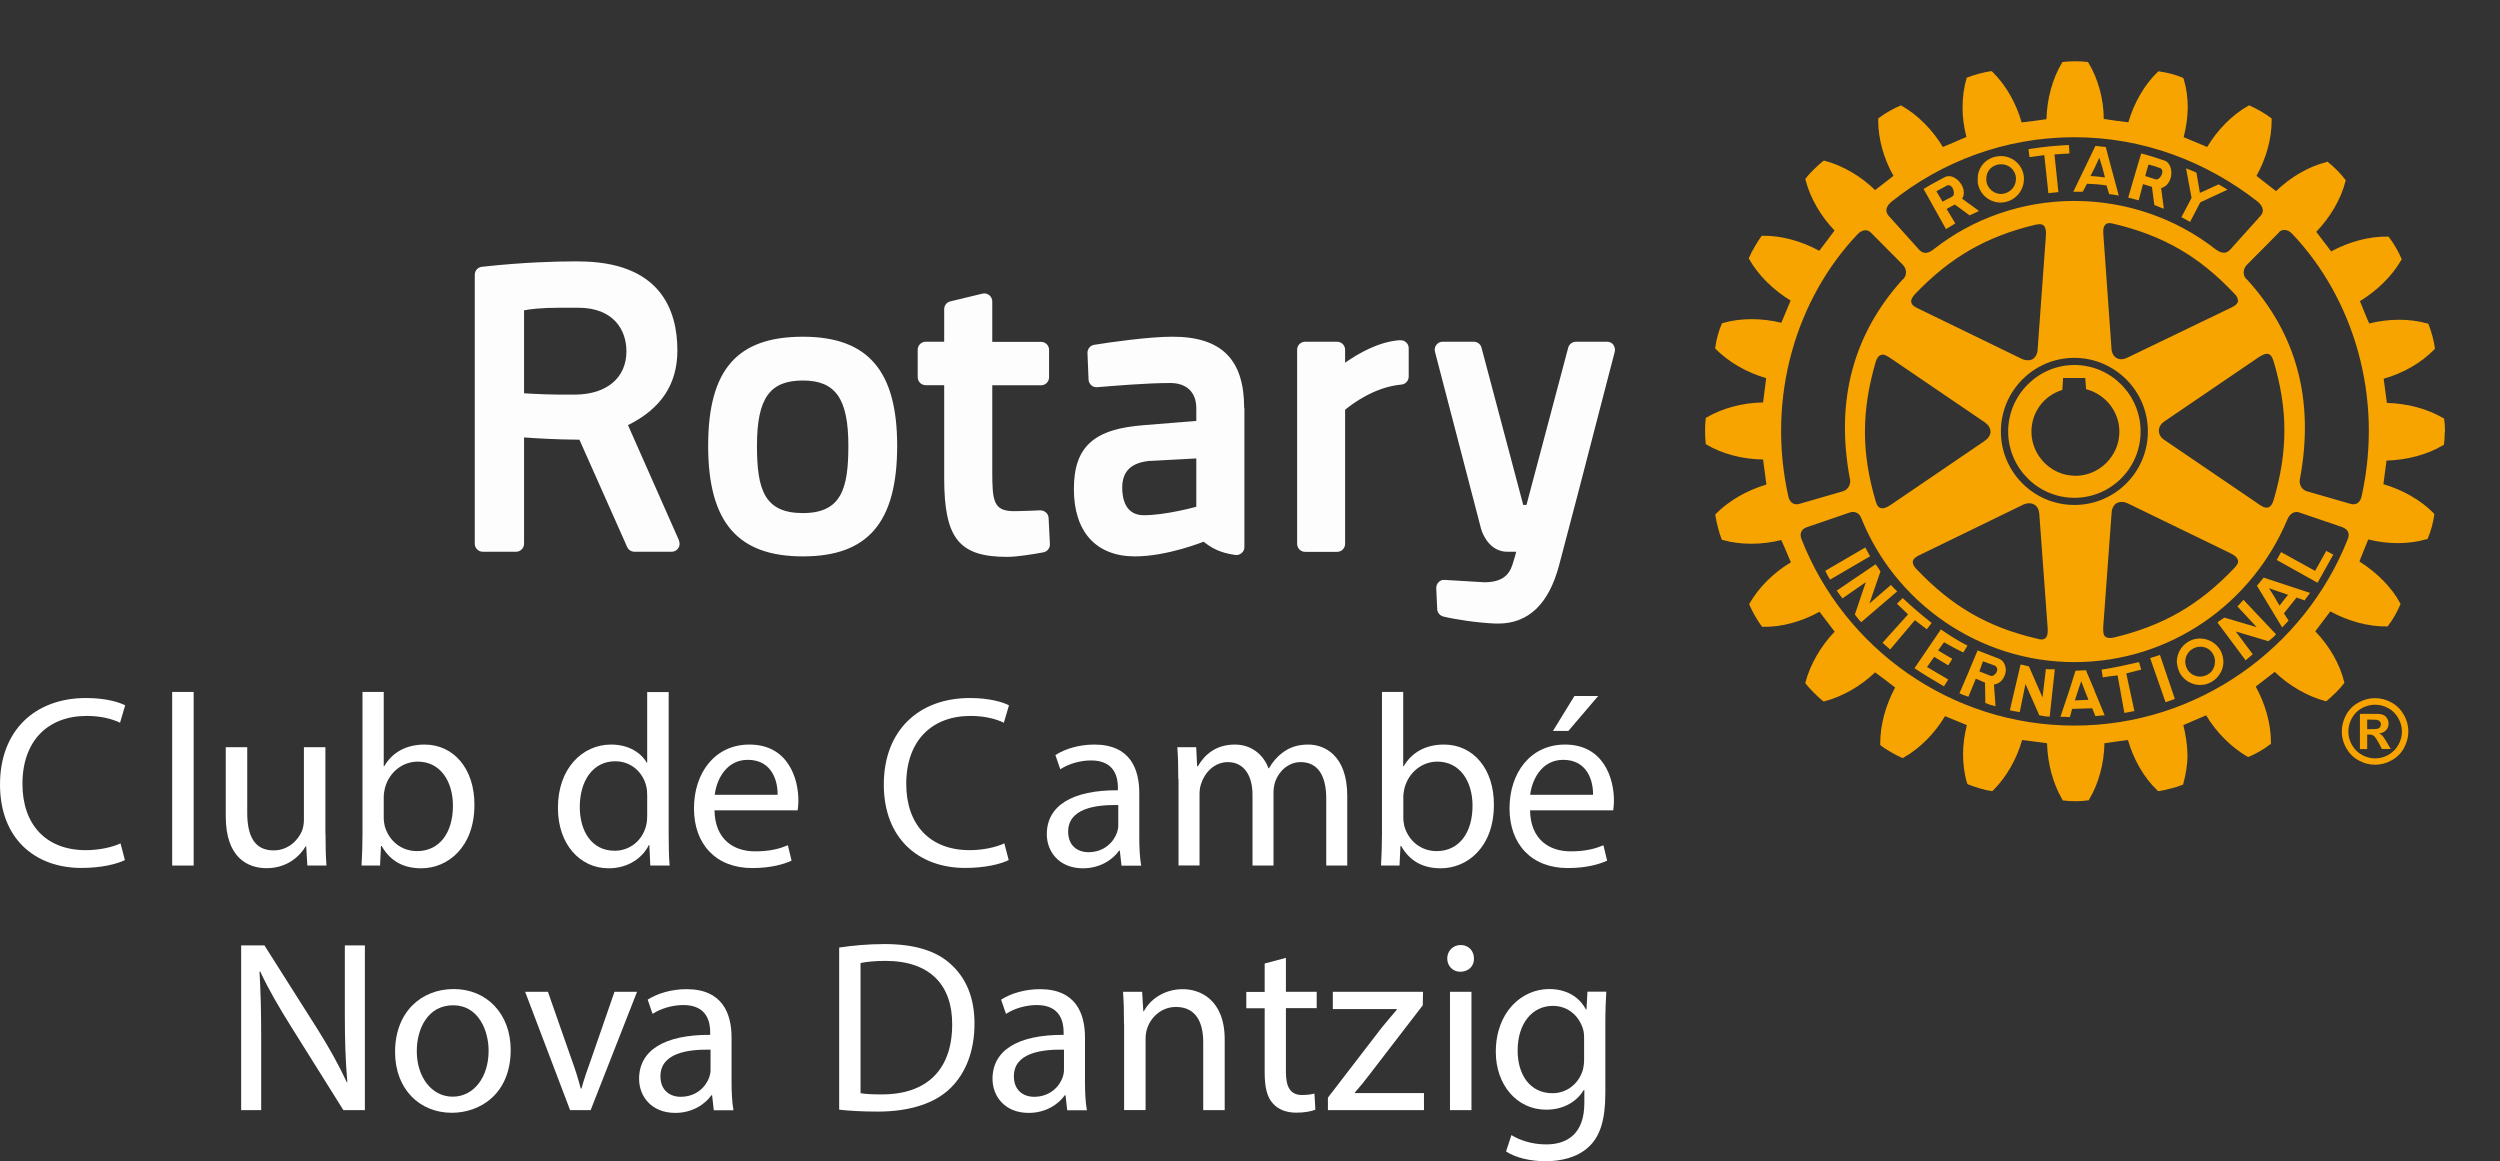
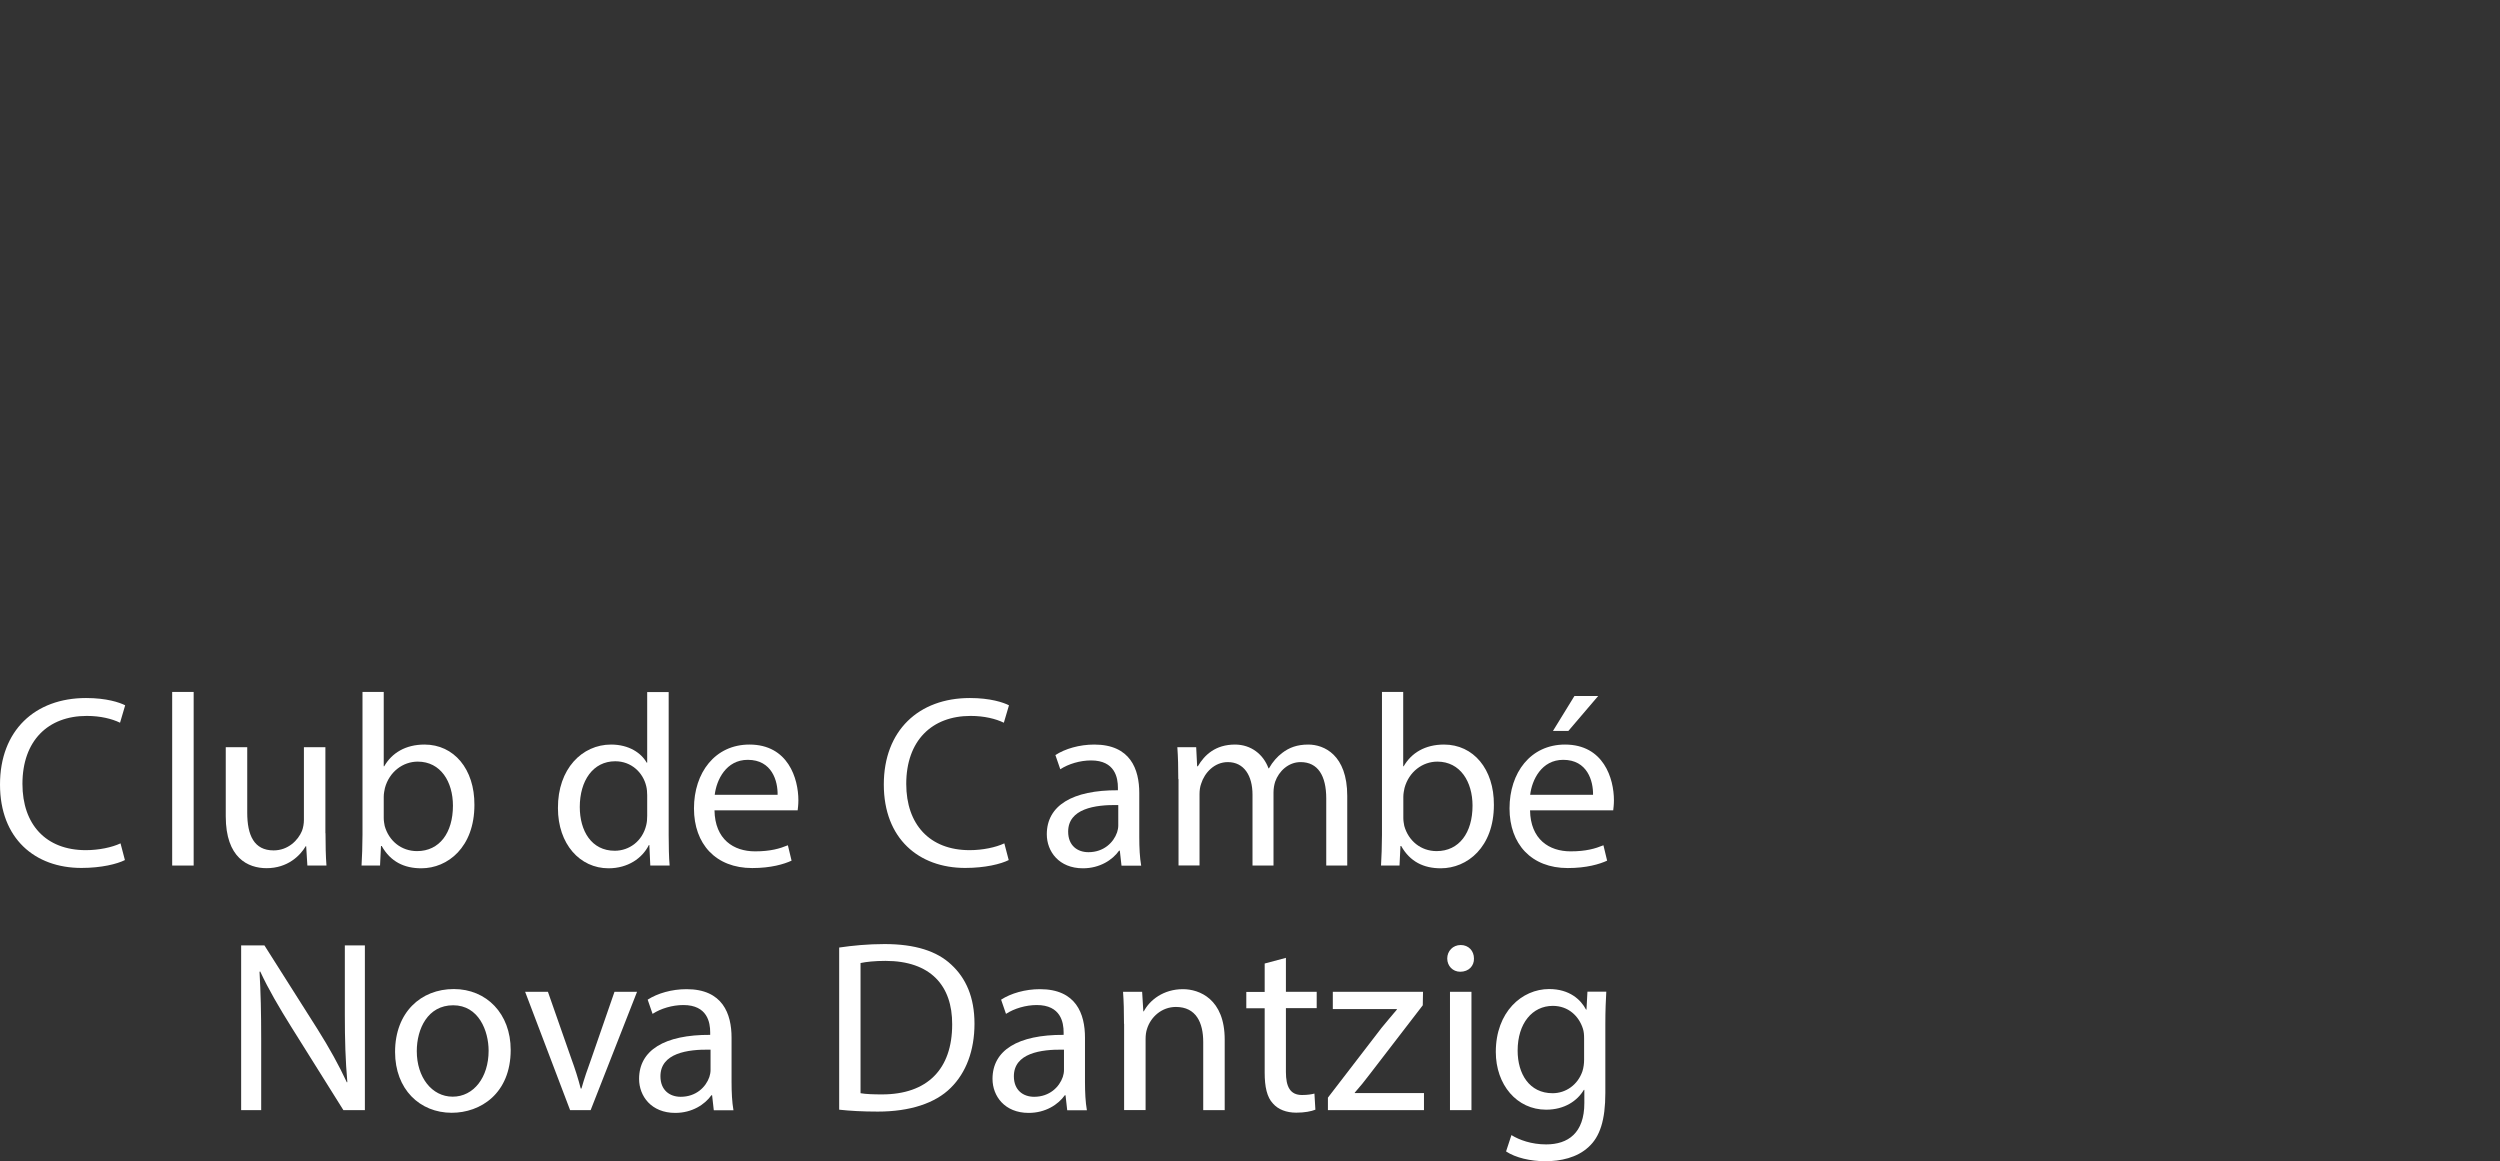
<svg xmlns="http://www.w3.org/2000/svg" id="Camada_2" viewBox="0 0 209.52 97.32">
  <rect x="0" y="0" width="209.52" height="97.32" fill="#333333" stroke="none" />
  <defs>
    <style>.cls-1{fill:#fff;}.cls-2{fill:#fdfdfd;}.cls-3{fill:none;}.cls-4{clip-path:url(#clippath-1);}.cls-5{clip-path:url(#clippath-3);}.cls-6{clip-path:url(#clippath-2);}.cls-7{fill:#f7a400;}.cls-8{clip-path:url(#clippath);}</style>
    <clipPath id="clippath">
      <rect class="cls-3" x="37.18" width="172.35" height="70.25" />
    </clipPath>
    <clipPath id="clippath-1">
      <rect class="cls-3" x="37.18" y="1.25" width="170.6" height="69.79" />
    </clipPath>
    <clipPath id="clippath-2">
      <rect class="cls-3" x="37.18" y="1.25" width="170.6" height="69.79" />
    </clipPath>
    <clipPath id="clippath-3">
-       <rect class="cls-3" x="37.18" y="1.25" width="170.6" height="69.79" />
-     </clipPath>
+       </clipPath>
  </defs>
  <g id="Camada_1-2">
    <path class="cls-1" d="M10.47,72.08c-.66.33-1.97.66-3.65.66-3.89,0-6.82-2.46-6.82-6.99s2.93-7.25,7.21-7.25c1.72,0,2.81.37,3.28.61l-.43,1.46c-.68-.33-1.64-.57-2.79-.57-3.24,0-5.39,2.07-5.39,5.7,0,3.38,1.95,5.55,5.31,5.55,1.09,0,2.19-.23,2.91-.57l.37,1.41Z" />
    <path class="cls-1" d="M14.43,57.99h1.8v14.55h-1.8v-14.55Z" />
-     <path class="cls-1" d="M27.28,69.83c0,1.02.02,1.93.08,2.71h-1.6l-.1-1.62h-.04c-.47.8-1.52,1.84-3.28,1.84-1.56,0-3.42-.86-3.42-4.34v-5.8h1.8v5.49c0,1.89.57,3.16,2.21,3.16,1.21,0,2.05-.84,2.38-1.64.1-.27.16-.59.16-.92v-6.09h1.8v7.21Z" />
+     <path class="cls-1" d="M27.28,69.83c0,1.02.02,1.93.08,2.71h-1.6l-.1-1.62h-.04c-.47.8-1.52,1.84-3.28,1.84-1.56,0-3.42-.86-3.42-4.34v-5.8h1.8v5.49c0,1.89.57,3.16,2.21,3.16,1.21,0,2.05-.84,2.38-1.64.1-.27.16-.59.16-.92v-6.09h1.8v7.21" />
    <path class="cls-1" d="M30.3,72.54c.04-.68.08-1.68.08-2.56v-11.99h1.78v6.23h.04c.64-1.11,1.78-1.82,3.38-1.82,2.46,0,4.2,2.05,4.18,5.06,0,3.54-2.23,5.31-4.45,5.31-1.43,0-2.58-.55-3.32-1.87h-.06l-.08,1.64h-1.56ZM32.16,68.56c0,.23.04.45.08.66.35,1.25,1.39,2.11,2.71,2.11,1.89,0,3.01-1.54,3.01-3.81,0-1.99-1.02-3.69-2.95-3.69-1.23,0-2.38.84-2.75,2.21-.04.21-.1.45-.1.74v1.78Z" />
    <path class="cls-1" d="M56.04,57.99v11.99c0,.88.02,1.89.08,2.56h-1.62l-.08-1.72h-.04c-.55,1.11-1.76,1.95-3.38,1.95-2.4,0-4.24-2.03-4.24-5.04-.02-3.3,2.03-5.33,4.45-5.33,1.52,0,2.54.72,2.99,1.52h.04v-5.92h1.8ZM54.24,66.65c0-.22-.02-.53-.08-.76-.27-1.15-1.25-2.09-2.6-2.09-1.87,0-2.97,1.64-2.97,3.83,0,2.01.98,3.67,2.93,3.67,1.21,0,2.32-.8,2.64-2.15.06-.25.08-.49.08-.78v-1.72Z" />
    <path class="cls-1" d="M59.88,67.91c.04,2.44,1.6,3.44,3.4,3.44,1.29,0,2.07-.23,2.75-.51l.31,1.29c-.63.29-1.72.62-3.3.62-3.05,0-4.88-2.01-4.88-5s1.76-5.35,4.65-5.35c3.24,0,4.1,2.85,4.1,4.67,0,.37-.04.66-.06.84h-6.97ZM65.17,66.61c.02-1.15-.47-2.93-2.5-2.93-1.82,0-2.62,1.68-2.77,2.93h5.27Z" />
    <path class="cls-1" d="M84.54,72.08c-.66.33-1.97.66-3.65.66-3.89,0-6.82-2.46-6.82-6.99s2.93-7.25,7.21-7.25c1.72,0,2.81.37,3.28.61l-.43,1.46c-.68-.33-1.64-.57-2.79-.57-3.24,0-5.39,2.07-5.39,5.7,0,3.38,1.95,5.55,5.31,5.55,1.09,0,2.19-.23,2.91-.57l.37,1.41Z" />
    <path class="cls-1" d="M93.99,72.54l-.14-1.25h-.06c-.55.78-1.62,1.48-3.03,1.48-2.01,0-3.03-1.41-3.03-2.85,0-2.4,2.13-3.71,5.96-3.69v-.21c0-.82-.23-2.29-2.25-2.29-.92,0-1.89.29-2.58.74l-.41-1.19c.82-.53,2.01-.88,3.26-.88,3.03,0,3.77,2.07,3.77,4.06v3.71c0,.86.04,1.7.16,2.38h-1.64ZM93.72,67.47c-1.97-.04-4.2.31-4.2,2.23,0,1.17.78,1.72,1.7,1.72,1.29,0,2.11-.82,2.4-1.66.06-.18.1-.39.1-.57v-1.72Z" />
    <path class="cls-1" d="M98.75,65.3c0-1.03-.02-1.87-.08-2.68h1.58l.08,1.6h.06c.55-.94,1.47-1.82,3.11-1.82,1.35,0,2.38.82,2.81,1.99h.04c.31-.55.7-.98,1.11-1.29.59-.45,1.25-.7,2.19-.7,1.31,0,3.26.86,3.26,4.3v5.84h-1.76v-5.62c0-1.91-.7-3.05-2.15-3.05-1.02,0-1.82.76-2.13,1.64-.08.25-.14.57-.14.9v6.13h-1.76v-5.94c0-1.58-.7-2.73-2.07-2.73-1.13,0-1.95.9-2.23,1.8-.1.27-.14.57-.14.88v5.98h-1.76v-7.23Z" />
    <path class="cls-1" d="M115.74,72.54c.04-.68.08-1.68.08-2.56v-11.99h1.78v6.23h.04c.64-1.11,1.78-1.82,3.38-1.82,2.46,0,4.2,2.05,4.18,5.06,0,3.54-2.23,5.31-4.45,5.31-1.43,0-2.58-.55-3.32-1.87h-.06l-.08,1.64h-1.56ZM117.61,68.56c0,.23.04.45.08.66.35,1.25,1.39,2.11,2.71,2.11,1.89,0,3.01-1.54,3.01-3.81,0-1.99-1.02-3.69-2.95-3.69-1.23,0-2.38.84-2.75,2.21-.04.21-.1.45-.1.74v1.78Z" />
    <path class="cls-1" d="M128.23,67.91c.04,2.44,1.6,3.44,3.4,3.44,1.29,0,2.07-.23,2.75-.51l.31,1.29c-.63.29-1.72.62-3.3.62-3.05,0-4.88-2.01-4.88-5s1.76-5.35,4.65-5.35c3.24,0,4.1,2.85,4.1,4.67,0,.37-.04.66-.06.84h-6.97ZM133.51,66.61c.02-1.15-.47-2.93-2.5-2.93-1.82,0-2.62,1.68-2.77,2.93h5.27ZM133.94,58.33l-2.5,2.93h-1.29l1.8-2.93h1.99Z" />
    <path class="cls-1" d="M20.21,93.04v-13.81h1.95l4.43,6.99c1.02,1.62,1.82,3.07,2.48,4.49l.04-.02c-.16-1.84-.21-3.53-.21-5.68v-5.78h1.68v13.81h-1.8l-4.39-7.01c-.96-1.54-1.89-3.11-2.58-4.61l-.06.02c.1,1.74.14,3.4.14,5.7v5.9h-1.68Z" />
    <path class="cls-1" d="M42.8,87.99c0,3.67-2.54,5.27-4.94,5.27-2.68,0-4.75-1.97-4.75-5.1,0-3.32,2.17-5.27,4.92-5.27s4.77,2.07,4.77,5.1ZM34.93,88.1c0,2.17,1.25,3.81,3.01,3.81s3.01-1.62,3.01-3.85c0-1.68-.84-3.81-2.97-3.81s-3.05,1.97-3.05,3.85Z" />
    <path class="cls-1" d="M45.92,83.12l1.95,5.57c.33.9.59,1.72.8,2.54h.06c.23-.82.51-1.64.84-2.54l1.93-5.57h1.89l-3.89,9.92h-1.72l-3.77-9.92h1.93Z" />
    <path class="cls-1" d="M59.82,93.04l-.14-1.25h-.06c-.55.78-1.62,1.48-3.03,1.48-2.01,0-3.03-1.41-3.03-2.85,0-2.4,2.13-3.71,5.96-3.69v-.21c0-.82-.23-2.29-2.25-2.29-.92,0-1.89.29-2.58.74l-.41-1.19c.82-.53,2.01-.88,3.26-.88,3.03,0,3.77,2.07,3.77,4.06v3.71c0,.86.04,1.7.16,2.38h-1.64ZM59.55,87.97c-1.97-.04-4.2.31-4.2,2.23,0,1.17.78,1.72,1.7,1.72,1.29,0,2.11-.82,2.4-1.66.06-.18.1-.39.1-.57v-1.72Z" />
    <path class="cls-1" d="M70.34,79.41c1.09-.16,2.38-.29,3.79-.29,2.56,0,4.39.59,5.59,1.72,1.23,1.13,1.95,2.73,1.95,4.96s-.7,4.1-1.99,5.37c-1.29,1.29-3.42,1.99-6.11,1.99-1.27,0-2.34-.06-3.24-.16v-13.59ZM72.12,91.62c.45.08,1.11.1,1.8.1,3.81,0,5.88-2.13,5.88-5.86.02-3.26-1.82-5.33-5.59-5.33-.92,0-1.62.08-2.09.18v10.9Z" />
    <path class="cls-1" d="M89.44,93.04l-.14-1.25h-.06c-.55.78-1.62,1.48-3.03,1.48-2.01,0-3.03-1.41-3.03-2.85,0-2.4,2.13-3.71,5.96-3.69v-.21c0-.82-.23-2.29-2.25-2.29-.92,0-1.89.29-2.58.74l-.41-1.19c.82-.53,2.01-.88,3.26-.88,3.03,0,3.77,2.07,3.77,4.06v3.71c0,.86.04,1.7.16,2.38h-1.64ZM89.17,87.97c-1.97-.04-4.2.31-4.2,2.23,0,1.17.78,1.72,1.7,1.72,1.29,0,2.11-.82,2.4-1.66.06-.18.1-.39.1-.57v-1.72Z" />
    <path class="cls-1" d="M94.2,85.8c0-1.03-.02-1.87-.08-2.68h1.6l.1,1.64h.04c.49-.94,1.64-1.86,3.28-1.86,1.37,0,3.5.82,3.5,4.22v5.92h-1.8v-5.72c0-1.6-.59-2.93-2.29-2.93-1.19,0-2.11.84-2.42,1.84-.08.23-.12.53-.12.84v5.96h-1.8v-7.23Z" />
    <path class="cls-1" d="M107.77,80.27v2.85h2.58v1.37h-2.58v5.35c0,1.23.35,1.93,1.35,1.93.47,0,.82-.06,1.04-.12l.08,1.35c-.35.14-.9.25-1.6.25-.84,0-1.52-.27-1.95-.76-.51-.53-.7-1.41-.7-2.58v-5.41h-1.54v-1.37h1.54v-2.38l1.76-.47Z" />
    <path class="cls-1" d="M111.29,91.99l4.49-5.84c.43-.53.84-1,1.29-1.54v-.04h-5.37v-1.45h7.56l-.02,1.13-4.43,5.76c-.41.55-.82,1.05-1.27,1.56v.04h5.8v1.43h-8.05v-1.04Z" />
    <path class="cls-1" d="M123.53,80.33c.02.61-.43,1.11-1.15,1.11-.63,0-1.09-.49-1.09-1.11s.47-1.13,1.13-1.13,1.11.49,1.11,1.13ZM121.52,93.04v-9.92h1.8v9.92h-1.8Z" />
    <path class="cls-1" d="M134.62,83.12c-.04.72-.08,1.52-.08,2.72v5.76c0,2.27-.45,3.67-1.41,4.53-.96.9-2.36,1.19-3.61,1.19s-2.5-.29-3.3-.82l.45-1.37c.66.41,1.68.78,2.91.78,1.84,0,3.2-.96,3.2-3.46v-1.11h-.04c-.55.92-1.62,1.66-3.16,1.66-2.46,0-4.22-2.09-4.22-4.84,0-3.36,2.19-5.27,4.47-5.27,1.72,0,2.66.9,3.09,1.72h.04l.08-1.5h1.58ZM132.76,87.03c0-.31-.02-.57-.1-.82-.33-1.04-1.21-1.91-2.52-1.91-1.72,0-2.95,1.46-2.95,3.75,0,1.95.98,3.57,2.93,3.57,1.11,0,2.11-.7,2.5-1.84.1-.31.14-.66.14-.96v-1.78Z" />
    <g class="cls-8">
      <g class="cls-4">
        <g class="cls-6">
          <g class="cls-5">
            <path class="cls-2" d="M87.88,43.39l.11,2.21c.02.33-.22.63-.54.69-.93.17-2.22.38-3.03.38-4.06,0-5.29-1.55-5.29-6.63v-7.76h-1.55c-.37,0-.67-.3-.67-.67v-2.3c0-.37.3-.67.67-.67h1.55v-2.73c0-.31.21-.58.51-.65l2.69-.65c.2-.05.41,0,.57.12.16.13.26.32.26.53v3.39h4.09c.37,0,.67.3.67.67v2.3c0,.37-.3.67-.67.67h-4.09v7.2c0,2.49.09,3.35,1.83,3.35.64,0,1.65-.05,2.19-.07.36,0,.68.26.7.63M75.19,37.36c0,6.41-2.44,9.27-7.9,9.27s-7.94-2.86-7.94-9.27,2.45-9.14,7.94-9.14,7.9,2.9,7.9,9.14M71.1,37.36c0-3.94-1.07-5.47-3.81-5.47s-3.85,1.43-3.85,5.47c0,3.66.61,5.64,3.85,5.64s3.81-2.07,3.81-5.64M135.22,28.9c-.12-.16-.32-.26-.53-.26h-2.61c-.3,0-.57.2-.65.49l-3.5,13.19h-.27l-3.5-13.19c-.08-.29-.34-.49-.65-.49h-2.6c-.21,0-.4.09-.53.26-.13.16-.17.38-.12.57l3.85,14.79c.19.73.87,1.98,2.21,1.98h.75c-.06.25-.13.51-.21.74l-.03.11c-.21.68-.52,1.71-2.43,1.71l-3.33-.2c-.19-.02-.37.05-.5.19-.14.14-.21.32-.2.51l.08,1.75c.01.29.22.54.51.62.98.24,2.86.53,4.4.59.07,0,.14,0,.21,0,2.51,0,4.22-1.63,5.08-4.83,1-3.75,2.25-8.57,3.16-12.1.41-1.59.77-2.95,1.02-3.93l.5-1.92c.05-.2,0-.41-.12-.58M56.9,45.31c.09.21.07.44-.05.63-.13.19-.33.3-.56.3h-3.12c-.26,0-.51-.16-.61-.4l-4-8.99c-1.99-.01-3.71-.12-4.64-.19v8.91c0,.37-.3.67-.67.67h-2.79c-.37,0-.67-.3-.67-.67v-22.55c0-.34.26-.63.6-.66,3.58-.4,6.44-.45,7.51-.45.37,0,.56,0,.56,0,6.87,0,8.31,4.06,8.31,7.45,0,2.84-1.36,4.89-4.14,6.27l4.28,9.67ZM48.44,25.79h-1.47c-1.64,0-2.58.12-3.05.22v6.95c.78.05,2.29.14,4.33.11,2.62-.03,4.25-1.42,4.25-3.63,0-1.77-1.06-3.65-4.05-3.65M104.29,34.18v11.67c0,.19-.08.38-.23.5-.15.13-.34.19-.53.16-1.37-.19-2.02-.62-2.66-1.11-.03.01-3.05,1.23-5.75,1.23-3.25,0-5.12-2.05-5.12-5.64s1.71-5.05,5.89-5.36l4.37-.35v-1.06c0-1.34-.8-2.12-2.19-2.12-1.91,0-4.65.23-6.11.35-.18.02-.37-.04-.5-.16-.13-.12-.22-.29-.23-.47l-.09-2.23c-.01-.34.23-.64.56-.69,1.3-.21,4.55-.68,6.57-.68,4.09,0,6,1.9,6,5.96M96.38,38.62c-1.58.15-2.33.87-2.33,2.26,0,.85.24,2.3,1.8,2.3,1.86,0,4.38-.7,4.41-.71v-4.05l-3.88.21ZM117.34,28.51c-1.78.11-3.52,1.12-4.61,1.89v-1.09c0-.37-.3-.67-.67-.67h-2.68c-.37,0-.67.3-.67.67v16.27c0,.37.3.67.67.67h2.68c.37,0,.67-.3.67-.67v-11.24c.61-.5,2.48-1.91,4.72-2.11.34-.03.61-.32.61-.67v-2.38c0-.19-.07-.36-.21-.48-.13-.13-.32-.2-.5-.18" />
-             <path class="cls-7" d="M160.48,51.98l-2.07,2.45-.64-.56,2.14-2.38c-.34-.31-.6-.6-.93-.89l.48-.48c.81.77,1.53,1.37,2.43,2.09l-.41.53c-.33-.26-.66-.5-.99-.76M156.33,45.88l-3.36,1.96c.12.23.25.51.4.74l3.36-1.96c-.16-.3-.26-.45-.4-.73M158.49,49.01l-1.82,1.57.93-2.69c-.16-.23-.24-.39-.41-.6l-3.26,2.21c.15.22.32.42.48.65l1.96-1.36-.92,2.71c.16.18.32.45.54.64l3.01-2.58c-.17-.18-.37-.34-.52-.54M162.91,53.82c.53.29,1.05.59,1.63.86l.35-.57c-.8-.41-1.55-.89-2.23-1.36l-2.21,3.25c.84.56,1.61,1.02,2.47,1.52l.36-.57-1.78-1.05.6-.85,1.18.71.34-.55c-.38-.21-.78-.45-1.19-.7l.49-.68ZM173.85,41.72c-3.06,0-5.55-2.51-5.55-5.56s2.5-5.57,5.55-5.57,5.55,2.49,5.55,5.57-2.49,5.56-5.55,5.56M173.92,39.88c2.03,0,3.7-1.67,3.7-3.7,0-1.69-1.17-3.15-2.79-3.56-.02-.17-.07-.94-.07-.94h-1.86s-.04.84-.06,1c-1.55.47-2.59,1.88-2.59,3.49,0,2.03,1.67,3.7,3.67,3.7M165.75,15.18v-.18c-.02-1.01.75-1.83,1.76-1.91,1.07-.1,2.02.68,2.11,1.76v.16c0,1-.76,1.86-1.79,1.96-1.04.09-2-.69-2.09-1.77M166.47,15.11c.05.69.67,1.2,1.33,1.14.66-.07,1.15-.59,1.15-1.25.02-.03,0-.07,0-.11-.06-.7-.66-1.18-1.35-1.12-.66.05-1.15.57-1.13,1.23v.11ZM174.56,16.07c-.33,0-.48,0-.8,0l.97-2.01.88-1.83.87.09.46,1.74.63,2.33c-.29-.05-.52-.1-.8-.12l-.23-.73c-.58-.09-1.1-.12-1.63-.14l-.36.67ZM175.2,14.75c.42.02.82.07,1.21.12l-.21-.81-.26-.84-.39.84-.35.69ZM171.33,13.01l.34,3.18.84-.09-.33-3.16,1.26-.08-.05-.71c-1.41.08-1.99.14-3.39.35l.09.67,1.23-.17ZM171.46,56.08l-.28,2.37-1.14-2.6c-.27-.05-.43-.12-.7-.16l-.9,3.84c.28.07.54.1.83.15l.48-2.36,1.16,2.63c.26.04.56.12.87.11l.43-3.97c-.22-.01-.49.02-.73-.02M194.02,47.84l-2.85-1.57-.36.66,3.42,1.91,1.32-2.36-.59-.31-.94,1.68ZM189.72,48.41l3.88,1.28c-.09.12-.16.23-.25.34-.07.09-.15.18-.2.29l-.68-.24-1.06,1.32.39.61c-.16.18-.34.38-.54.57l-1.54-2.55-.57-.94.56-.68ZM190.16,49.3l.46.73.42.73.57-.73.15-.18-1.6-.55ZM186.08,54.49c.17.29.25.63.26.97,0,.27-.06.54-.17.79-.18.36-.45.69-.83.9-.91.53-2.09.21-2.64-.72-.02-.05-.04-.11-.08-.18-.11-.25-.16-.53-.19-.79.02-.69.36-1.33.98-1.69.93-.53,2.12-.21,2.67.72M185.64,55.46c0-.23-.06-.44-.17-.64-.32-.6-1.09-.8-1.69-.45-.42.23-.64.66-.64,1.1.01.2.06.43.18.62.03.06.07.12.13.19.38.45,1.04.55,1.55.26.14-.07.25-.16.34-.26.19-.23.29-.53.29-.81M187.51,50.82l1.62,1.74-2.71-.8c-.23.17-.38.23-.58.41l2.36,3.17c.2-.16.41-.35.6-.51l-1.43-1.91,2.74.82c.19-.16.46-.35.64-.58l-2.73-2.89c-.15.16-.31.37-.5.54M204.89,36.19c0,.36-.02.72-.06,1.01v.08s-.09.04-.09.04c-1.32.79-3.02,1.23-4.73,1.28-.04.22-.23,1.76-.26,1.98,1.59.46,3.14,1.33,4.22,2.44l.04.07v.07c-.08.61-.3,1.42-.54,1.95l-.03.08h-.08c-1.49.44-3.25.43-4.88.02-.08.2-.68,1.64-.74,1.85,1.43.9,2.69,2.14,3.4,3.47l.04.07-.02.08c-.22.53-.64,1.29-1.01,1.75l-.04.07h-.09c-1.53.02-3.23-.44-4.72-1.26-.13.18-1.13,1.49-1.26,1.67,1.17,1.21,2.06,2.74,2.42,4.24l.02.08-.04.05c-.34.46-.97,1.07-1.42,1.44l-.05.05-.11-.02c-1.47-.39-3.02-1.28-4.22-2.44-.18.13-1.41,1.1-1.59,1.23.79,1.44,1.27,3.1,1.27,4.6v.21l-.09.05c-.45.37-1.21.8-1.75,1.02l-.05.02-.09-.03c-1.32-.77-2.59-2.02-3.45-3.46-.21.09-1.71.73-1.91.82.2.8.33,1.64.35,2.47,0,.84-.14,1.67-.35,2.43v.07s-.09.04-.09.04c-.5.21-1.35.42-1.94.52h-.09s-.05-.05-.05-.05c-1.14-1.08-2.01-2.62-2.47-4.23-.2.02-1.75.23-1.97.27-.03,1.69-.49,3.4-1.29,4.72l-.04.07h-.09c-.54.09-1.4.09-1.99.01h-.07s-.05-.08-.05-.08c-.78-1.33-1.24-3.03-1.28-4.72-.23-.02-1.87-.26-2.09-.27-.45,1.6-1.33,3.13-2.43,4.22l-.06.06h-.09c-.61-.1-1.4-.34-1.94-.56l-.06-.03-.03-.07c-.23-.75-.34-1.6-.34-2.43s.12-1.64.32-2.44c-.21-.09-1.62-.66-1.83-.75-.87,1.46-2.14,2.73-3.47,3.47l-.07.04-.08-.02c-.55-.25-1.28-.66-1.75-1.02l-.06-.06v-.16c0-1.52.46-3.19,1.25-4.65-.17-.14-1.49-1.14-1.68-1.27-1.21,1.16-2.75,2.04-4.23,2.42l-.08.02-.08-.05c-.45-.37-1.04-.96-1.41-1.42l-.05-.08.02-.08c.4-1.5,1.29-3.03,2.44-4.22-.13-.18-1.13-1.47-1.27-1.67-1.47.82-3.19,1.3-4.72,1.26h-.08l-.05-.05c-.36-.47-.78-1.23-1.01-1.76l-.03-.08.03-.07c.77-1.34,2.02-2.59,3.46-3.44-.09-.22-.7-1.67-.81-1.87-1.63.41-3.4.42-4.89,0l-.07-.02-.04-.07c-.2-.5-.42-1.35-.51-1.94l-.02-.09.05-.07c1.08-1.1,2.61-1.98,4.24-2.46-.02-.23-.26-1.87-.28-2.1-1.7-.02-3.41-.46-4.74-1.25l-.07-.04v-.09c-.04-.28-.05-.64-.05-1s.01-.71.05-1.01v-.09s.07-.04.07-.04c1.33-.78,3.04-1.24,4.74-1.26.03-.22.24-1.82.26-2.04-1.61-.46-3.15-1.34-4.24-2.45l-.04-.05.02-.09c.07-.61.3-1.43.53-1.94l.03-.07.08-.02c1.47-.43,3.25-.42,4.89-.02.09-.2.69-1.64.78-1.86-1.44-.87-2.71-2.12-3.47-3.46l-.04-.09.04-.08c.24-.54.66-1.27,1-1.73l.06-.07h.09c1.54-.02,3.25.45,4.72,1.26.14-.16,1.14-1.52,1.28-1.7-1.16-1.21-2.05-2.74-2.43-4.24l-.02-.06.03-.07c.37-.47.99-1.07,1.44-1.43l.07-.05h.07c1.52.4,3.05,1.3,4.24,2.46.17-.14,1.37-1.06,1.54-1.19-.82-1.44-1.28-3.11-1.28-4.6v-.22l.08-.05c.45-.35,1.2-.78,1.74-1l.06-.04.09.04c1.33.75,2.58,2.01,3.45,3.45.21-.08,1.76-.75,1.97-.84-.2-.8-.33-1.63-.32-2.46,0-.86.1-1.67.33-2.42v-.09s.09-.02.09-.02c.5-.21,1.34-.43,1.92-.52h.09s.07.05.07.05c1.11,1.08,1.99,2.62,2.45,4.24.23-.02,1.86-.23,2.08-.27.04-1.67.49-3.38,1.29-4.71l.03-.07.08-.02c.58-.07,1.44-.07,2.01,0l.07.02.05.07c.8,1.33,1.27,3.04,1.27,4.69.24.05,1.84.26,2.06.28.48-1.63,1.35-3.15,2.47-4.23l.05-.05.07.02c.61.07,1.43.29,1.96.52l.06.03.03.09c.23.74.34,1.56.34,2.4-.01.83-.14,1.67-.34,2.47.2.08,1.75.73,1.97.82.86-1.44,2.09-2.69,3.44-3.45l.08-.04.08.04c.53.23,1.28.65,1.73,1.01l.07.04v.21c0,1.53-.47,3.19-1.27,4.61.17.13,1.45,1.13,1.64,1.28,1.2-1.17,2.74-2.07,4.24-2.44l.07-.04.07.07c.45.34,1.07.97,1.41,1.43l.06.07-.03.08c-.38,1.51-1.29,3.04-2.45,4.24.13.18,1.1,1.45,1.25,1.64,1.5-.81,3.2-1.27,4.74-1.24h.07l.05.07c.37.48.8,1.22,1.01,1.73l.05.1-.05.07c-.76,1.33-2.02,2.56-3.46,3.44.09.22.67,1.66.78,1.87,1.62-.41,3.39-.42,4.86,0l.09.02.03.08c.21.51.44,1.34.52,1.95v.07s-.05.06-.05.06c-1.08,1.12-2.62,2-4.24,2.45.03.22.23,1.8.27,2.03,1.7.04,3.4.49,4.72,1.27l.08.05v.08c.05.29.07.64.07,1.01M158.29,18.09l2.55,2.84c.36.38.75.34,1.26-.07,3.22-2.53,7.35-4.02,11.75-4.02s8.54,1.49,11.79,4.02c.51.38.89.45,1.26.07l2.55-2.84c.29-.31.29-.75-.26-1.21-4.27-3.33-9.55-5.38-15.35-5.38s-11.12,2.05-15.31,5.4c-.55.45-.52.88-.24,1.19M158.46,30.03c-.28-.18-.58-.39-.82-.28-.2.06-.35.27-.45.61-1.19,4.1-1.19,7.58,0,11.62.08.26.17.53.41.59.2.08.49,0,.86-.26l7.89-5.37c.29-.2.47-.48.47-.76,0-.31-.18-.57-.47-.78l-7.89-5.37ZM160.18,25.32c.04.29.36.43.65.57l8.6,4.18c.34.16.66.16.92.03.24-.16.4-.43.42-.8l.69-9.53c.04-.46-.03-.73-.19-.87-.18-.16-.45-.11-.71-.06-4.12.99-7.12,2.73-10.08,5.82-.24.27-.35.5-.3.68M160.31,47.13c0,.16.11.37.32.58,2.96,3.11,5.96,4.85,10.07,5.81.26.08.52.12.7-.02.19-.14.24-.42.21-.87,0-.01-.7-9.56-.7-9.56-.03-.36-.17-.64-.42-.78-.26-.15-.58-.15-.92,0l-8.59,4.18c-.3.14-.62.3-.67.58,0,.02,0,.05,0,.08M173.85,42.32c3.4,0,6.16-2.76,6.16-6.16s-2.76-6.16-6.16-6.17c-3.4,0-6.16,2.77-6.16,6.17s2.76,6.16,6.16,6.16M176.45,53.36c.15.11.38.15.75.06,4.11-.99,7.12-2.73,10.05-5.81.18-.2.37-.41.31-.64-.05-.22-.24-.42-.64-.61l-8.61-4.18c-.33-.15-.64-.15-.91-.02-.25.16-.41.43-.43.81l-.7,9.53c0,.31-.04.67.17.86M189.29,42.25c.26.17.55.37.82.27.18-.06.34-.26.44-.62,1.2-4.08,1.2-7.57,0-11.61-.07-.25-.19-.52-.4-.61-.22-.08-.48.01-.87.27l-7.89,5.37c-.31.21-.46.49-.46.78s.16.57.46.77l7.91,5.38ZM187.55,25.17c.01-.16-.09-.37-.32-.59-2.93-3.1-5.94-4.84-10.07-5.82-.23-.06-.5-.12-.68.04-.19.15-.24.43-.2.86l.68,9.56c.02.36.18.65.43.79.26.15.58.12.91-.04l8.61-4.15c.28-.13.59-.28.65-.57,0-.02.01-.04,0-.08M150.8,42.23l3.66-1.06c.34-.1.63-.46.6-.91-1.31-6.82.36-12.35,4.35-16.79.4-.29.45-.88.06-1.28l-2.66-2.68c-.26-.3-.73-.3-1.13.12-5.1,5.37-7.68,13.61-5.79,22.04.11.4.42.7.91.56M196.34,44.19l-3.67-1.25c-.19-.07-.69-.07-.96.57-2.97,7.11-9.87,11.98-17.86,11.98s-15.03-4.98-17.87-12.09c-.21-.54-.73-.54-.92-.46l-3.65,1.25c-.4.14-.63.49-.43,1,3.59,9.15,12.51,15.62,22.87,15.62s19.32-6.51,22.92-15.65c.19-.48-.04-.82-.43-.96M192.09,19.59c-.36-.44-.96-.38-1.13-.07l-2.65,2.67c-.39.4-.35,1,.05,1.28,4.01,4.43,5.68,9.95,4.37,16.79-.03.45.25.81.6.91l3.67,1.06c.49.14.8-.16.91-.58,1.89-8.41-.7-16.68-5.81-22.06M183.55,18.59l.85-1.63,2.28-1.06c-.24-.17-.5-.29-.74-.45l-1.57.72-.29-1.7c-.33-.16-.53-.22-.87-.36l.46,2.48-.85,1.61.73.4ZM179.27,55.49c-1.14.25-2.01.46-3.14.63l.1.65c.42-.07.8-.12,1.24-.17l.57,3.15.84-.16-.68-3.15c.43-.11.83-.22,1.25-.32l-.19-.65ZM168.1,56.04v.21c-.06.52-.41,1.05-.99,1.12l.13,1.82c-.27-.06-.57-.15-.85-.27l-.03-1.71-.77-.33-.62,1.51c-.25-.08-.5-.16-.75-.29l.79-1.84.09-.23.64-1.52,1.75.68c.39.14.57.49.6.84M167.37,56.04c-.02-.11-.07-.2-.2-.26l-.98-.36-.22.62-.08.23h0s.89.35.89.35c.24.11.48-.11.57-.35.03-.07.05-.15.03-.23M179.25,16.79c-.31-.09-.54-.13-.89-.23l.63-2.16.46-1.54c.67.17,1.31.38,1.94.59.36.11.55.52.59.95.02.59-.27,1.23-.86,1.36l.23,1.74c-.28-.12-.49-.2-.8-.32l-.2-1.52-.75-.23-.36,1.36ZM179.79,14.75l.87.28c.24.07.56-.31.56-.63,0-.16-.05-.29-.26-.34-.32-.12-.54-.18-.9-.27l-.18.61-.09.35ZM175.54,57.9l.85,2.05c-.28.01-.53.04-.78.07l-.26-.66-1.69.05-.19.69c-.27-.02-.52-.03-.79-.03l.73-2.17.52-1.64.03-.05.86-.04.04.1.69,1.63ZM175.03,58.65l-.3-.75-.31-.81-.27.81-.26.8,1.14-.05ZM180.2,55.16l1.29,3.69c.25-.09.52-.16.78-.28l-1.25-3.68c-.34.12-.5.16-.82.26M161.43,16.23l-.22-.39c.57-.36,1.18-.67,1.77-.99.69-.38,1.67.54,1.6,1.38-.01.15-.05.28-.14.42l1.42,1.03c-.27.13-.47.23-.79.37l-1.24-.91-.69.37.73,1.21c-.28.18-.45.29-.78.48l-1.66-2.97ZM162.29,16.04l.11.18.4.68.82-.43c.08-.04.12-.13.13-.25.02-.37-.25-.87-.64-.64-.3.16-.49.27-.82.45" />
            <path class="cls-7" d="M198.38,61.11h.24c.35,0,.56-.01.65-.04.09-.02.15-.07.2-.14.04-.07.07-.14.07-.22,0-.09-.03-.16-.07-.22-.05-.06-.12-.12-.2-.14-.09-.03-.3-.04-.64-.04h-.24v.81ZM197.78,62.79v-2.96h.6c.56,0,.88,0,.95,0,.2.01.36.06.47.12.11.06.2.15.27.28.08.13.11.27.11.42,0,.22-.07.4-.21.55-.14.15-.34.24-.59.28.09.03.16.07.21.11.05.04.11.12.2.23.02.02.09.14.22.35l.35.6h-.74l-.25-.48c-.17-.32-.31-.52-.41-.61-.11-.08-.25-.12-.42-.12h-.15v1.22h-.6ZM199.04,59.06c-.38,0-.75.1-1.1.29-.35.19-.63.47-.83.83-.2.36-.3.73-.3,1.13s.1.76.3,1.12c.2.35.47.63.83.83.36.2.73.3,1.12.3s.76-.1,1.11-.3c.35-.2.63-.48.83-.83.2-.35.3-.73.3-1.12s-.1-.77-.31-1.13c-.2-.36-.48-.64-.83-.83-.35-.19-.72-.29-1.11-.29M199.04,58.51c.48,0,.94.12,1.38.36.44.24.78.58,1.04,1.03.25.44.38.91.38,1.4s-.13.95-.37,1.39c-.24.44-.59.79-1.03,1.03-.44.25-.9.37-1.39.37s-.94-.12-1.39-.37c-.44-.24-.78-.59-1.03-1.03-.25-.44-.37-.9-.37-1.39s.13-.96.37-1.4c.25-.45.6-.79,1.04-1.03.44-.24.9-.36,1.37-.36" />
          </g>
        </g>
      </g>
    </g>
  </g>
</svg>